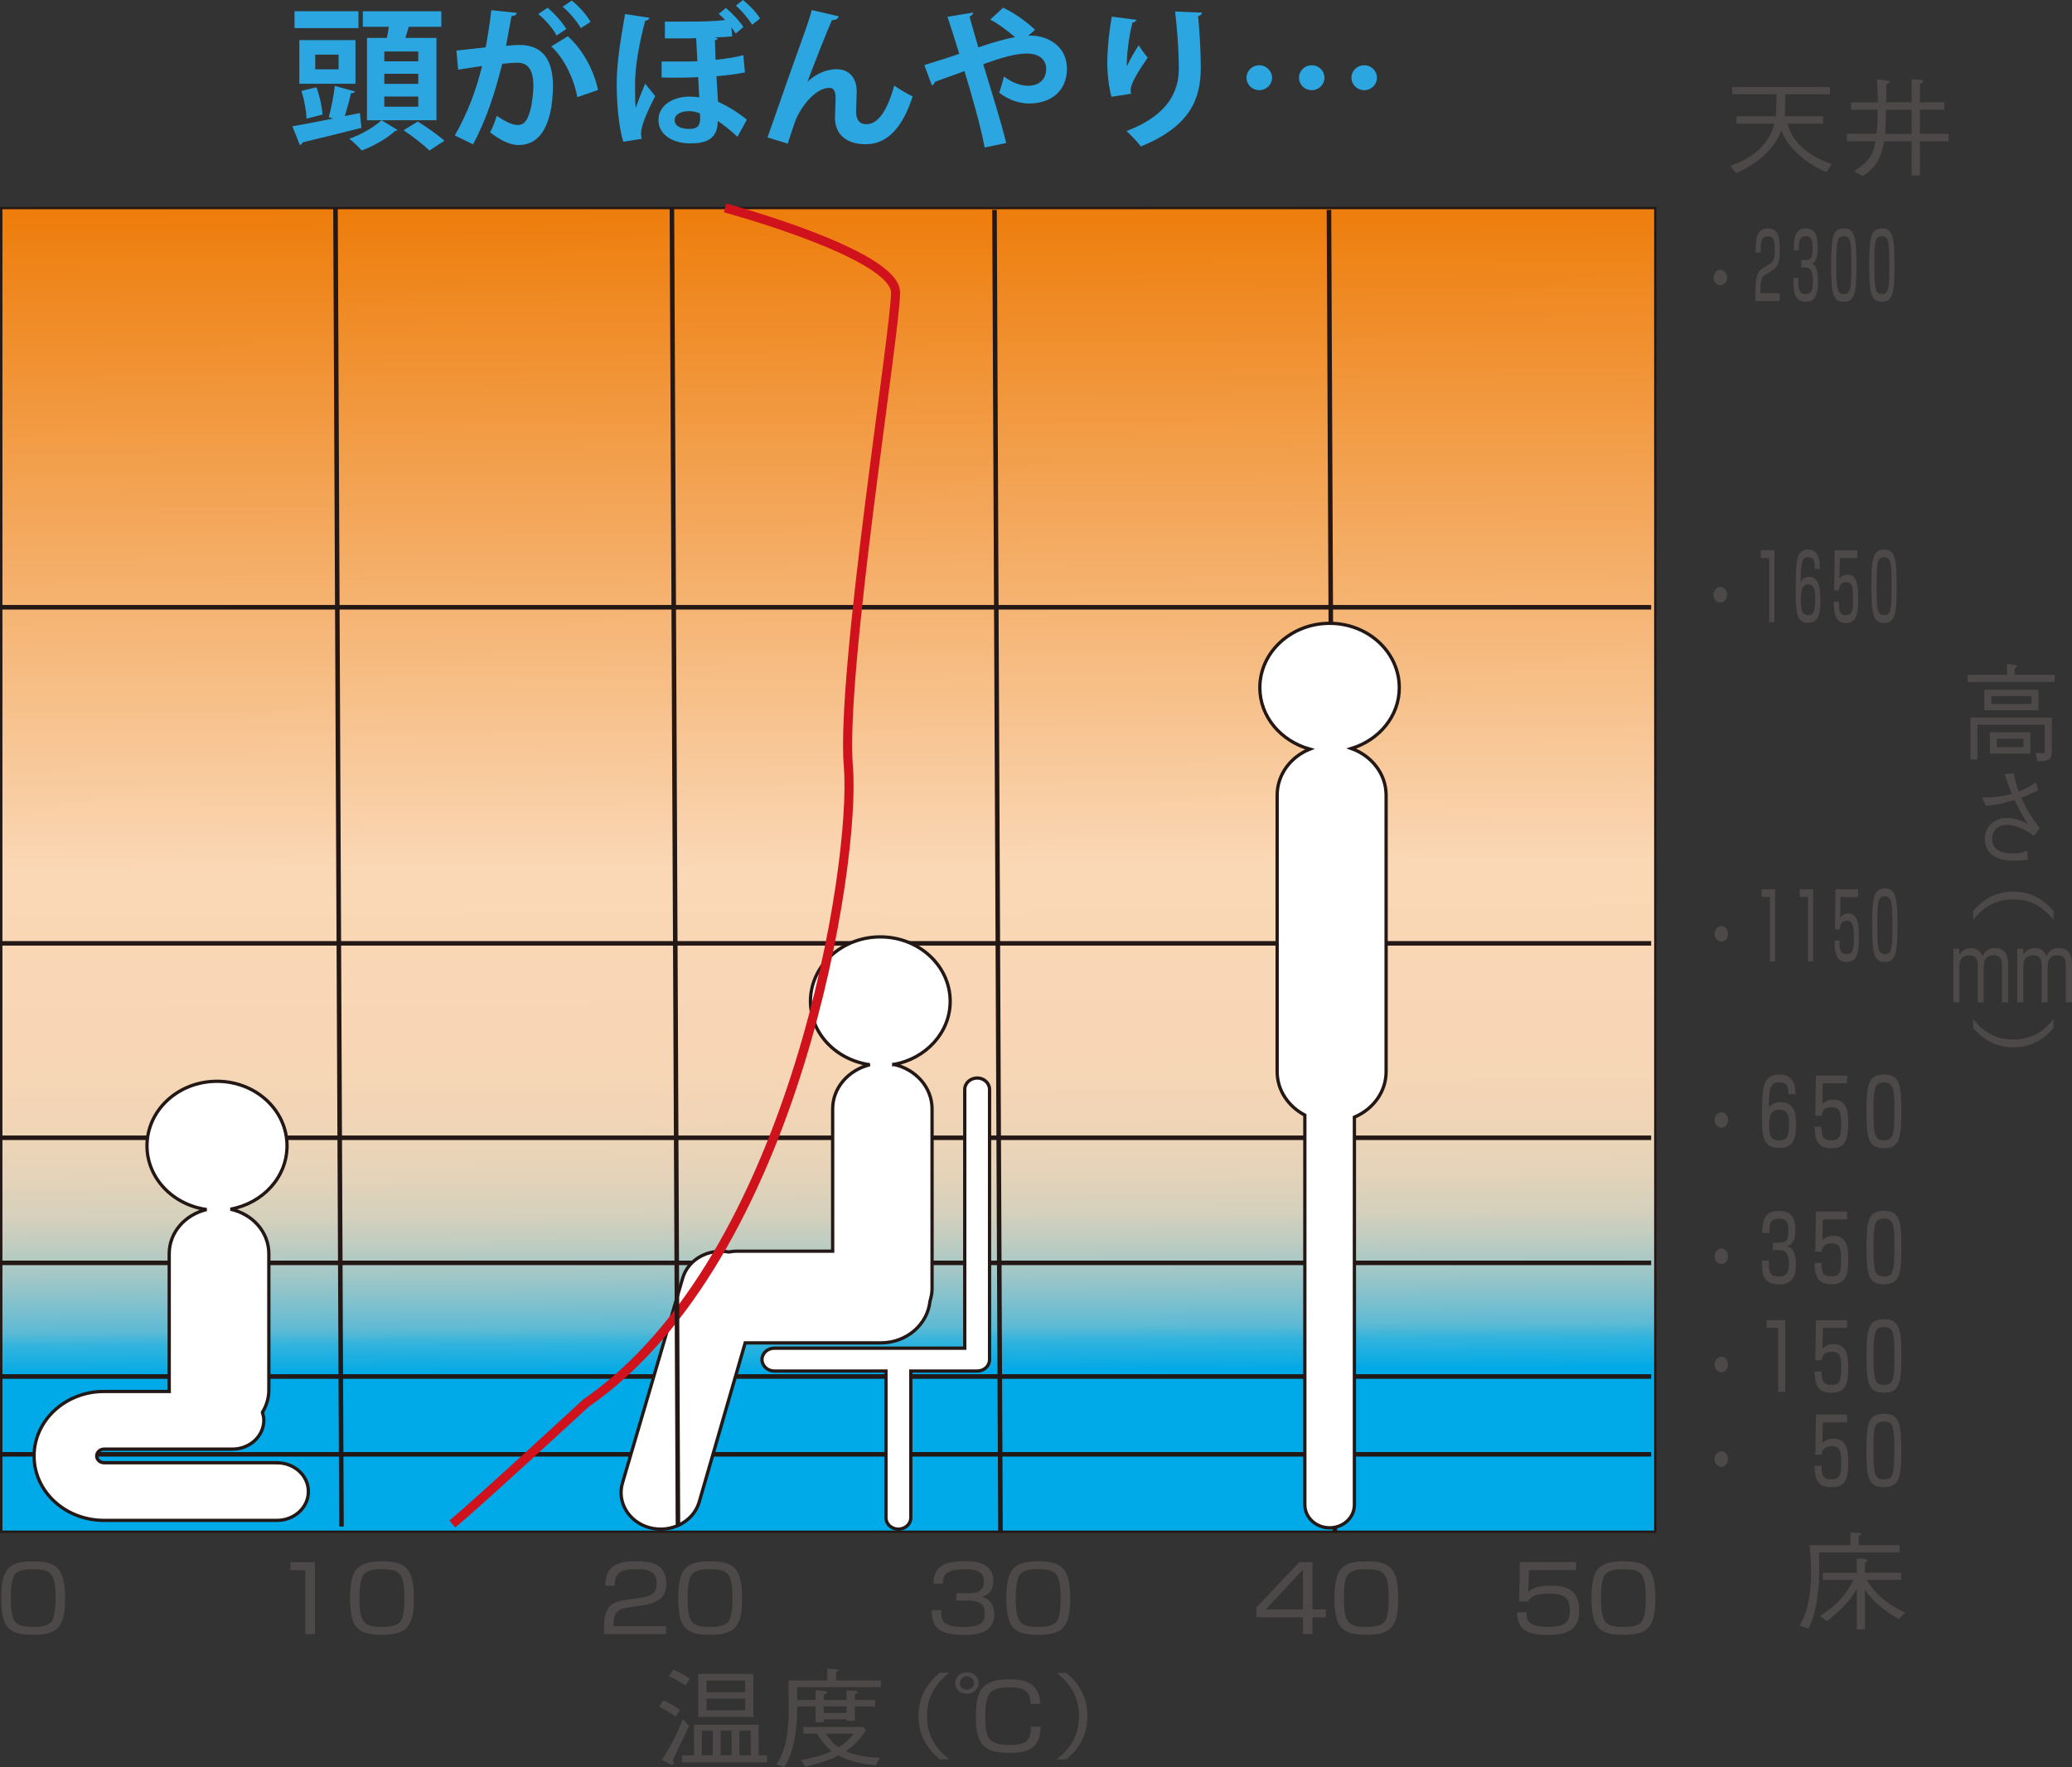
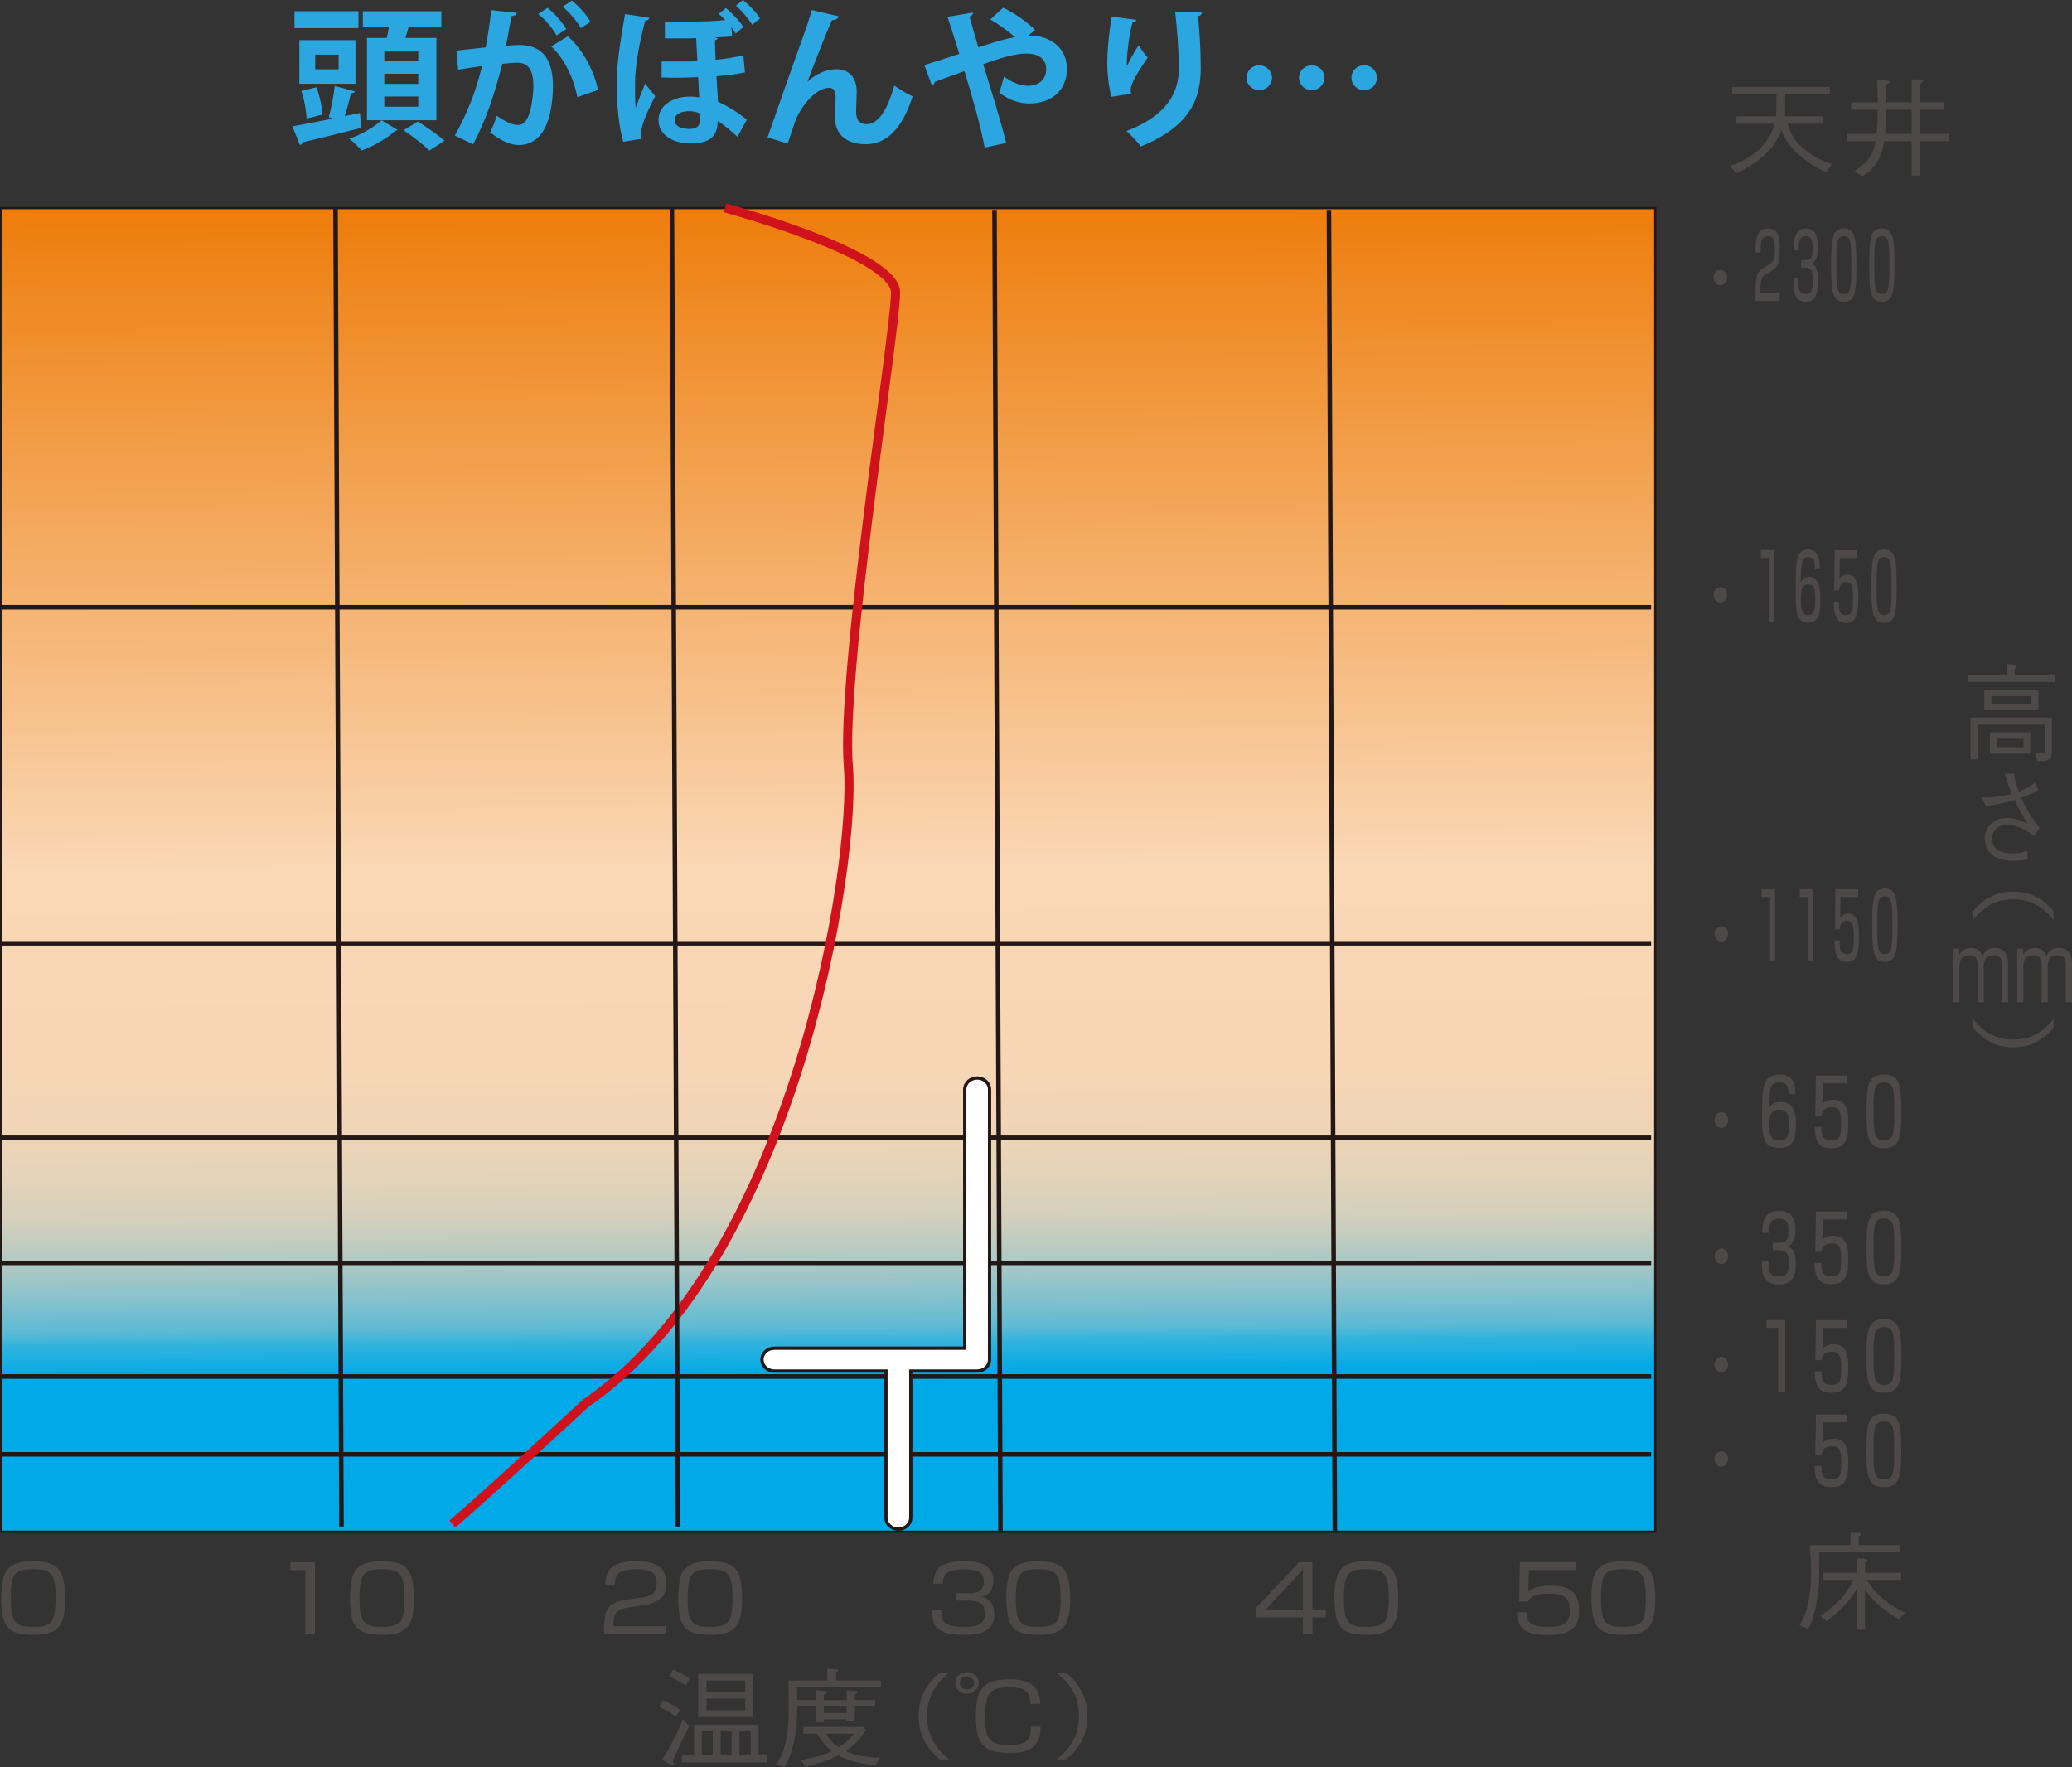
<svg xmlns="http://www.w3.org/2000/svg" viewBox="0 0 360 307.04">
  <rect x="0" y="0" width="360" height="307.04" fill="#333333" stroke="none" />
  <defs>
    <linearGradient id="linear-gradient" x1="871.81" y1="-332.17" x2="870.11" y2="-622.05" gradientTransform="matrix(.84 0 0 .84 -584.99 551.08)" gradientUnits="userSpaceOnUse">
      <stop offset=".14" stop-color="#00aae8" />
      <stop offset=".14" stop-color="#05aae6" />
      <stop offset=".16" stop-color="#32b3dd" />
      <stop offset=".17" stop-color="#5dbad4" />
      <stop offset=".19" stop-color="#82c1cd" />
      <stop offset=".21" stop-color="#a3c7c6" />
      <stop offset=".23" stop-color="#beccc1" />
      <stop offset=".25" stop-color="#d4d0bc" />
      <stop offset=".28" stop-color="#e5d3b9" />
      <stop offset=".32" stop-color="#f1d5b6" />
      <stop offset=".37" stop-color="#f8d6b5" />
      <stop offset=".5" stop-color="#fad7b5" />
      <stop offset="1" stop-color="#ed7700" />
    </linearGradient>
    <style>.cls-4{stroke:#231815;stroke-width:.57px;fill:#fff}.cls-9{fill:#4c4948}</style>
  </defs>
  <g style="isolation:isolate">
    <g id="_レイヤー_2" data-name="レイヤー_2">
      <g style="mix-blend-mode:multiply" id="_レイヤー_1-2" data-name="レイヤー_1">
        <path class="cls-9" d="M356.79 159.82c-2.17-2.71-4.47-3.56-6.99-3.56s-4.8.86-6.97 3.56v-1.53c1.9-2.25 4.14-3.37 6.97-3.37s5.1 1.12 6.99 3.37v1.53zm-13.96 17.23c1.88 2.37 4.03 3.56 6.97 3.56s5.1-1.19 6.99-3.56v1.53c-.37.44-1.22 1.43-2.58 2.24-1.26.73-2.68 1.15-4.41 1.15s-3.14-.42-4.39-1.15a9.75 9.75 0 01-2.58-2.24v-1.53zm-2.44-12.2l.05 1.03c.48-.75 1.09-1.16 1.99-1.16 1 0 1.63.44 2.05 1.42.4-1.01 1.21-1.43 2.08-1.43.44 0 1.49.08 1.95 1 .34.65.38 1.22.38 1.9v6.54h-1.05v-6.24c0-.88-.04-1.93-1.47-1.93-1.12 0-1.7.56-1.7 2.12v6.06h-1.05v-6.06c0-.89 0-2.12-1.44-2.12-.97 0-1.74.47-1.74 2.05v6.12h-1.05v-9.32h1.01zm11.12 0l.04 1.03c.47-.75 1.09-1.16 1.99-1.16.99 0 1.62.44 2.04 1.42.4-1.01 1.22-1.43 2.09-1.43.42 0 1.5.08 1.96 1 .33.65.36 1.22.36 1.9v6.54h-1.06v-6.24c0-.88-.03-1.93-1.45-1.93-1.12 0-1.71.56-1.71 2.12v6.06h-1.05v-6.06c0-.89 0-2.12-1.43-2.12-.99 0-1.75.47-1.75 2.05v6.12h-1.05v-9.32h1z" />
        <path fill="url(#linear-gradient)" stroke-width=".4" stroke="#231815" d="M.22 36.15H287.6v229.98H.22z" />
        <path stroke-width=".02" fill="none" stroke="#231815" d="M.22 36.15H287.6v229.98H.22z" />
        <path d="M0 105.51h286.88M0 163.9h286.88M0 197.68h286.88M0 219.42h286.88M0 239.16h286.88M0 252.68h286.88M172.79 36.47l1.04 229.85M230.9 36.47l1.03 229.85" stroke-width=".79" fill="none" stroke="#231815" />
        <path class="cls-9" d="M164.93 290.64c-2.79 2.2-3.86 4.61-3.86 7.51s1.07 5.32 3.86 7.53h-1.65c-.47-.41-1.55-1.28-2.43-2.77-.78-1.32-1.26-2.87-1.26-4.76s.48-3.43 1.26-4.75c.88-1.48 1.95-2.37 2.43-2.77h1.65zm5.11 1.78c0-1.05-.92-1.89-2.05-1.89s-2.03.84-2.03 1.89.92 1.87 2.03 1.87 2.05-.85 2.05-1.87zm10.7 3.62c-.11-4-3.28-4.27-5.49-4.27-4.83 0-5.7 2.21-5.7 6.48 0 5.21 1.69 6.3 5.99 6.3 1.83 0 5.33-.11 5.25-4.56h-1.67c0 2.7-1.08 3.18-3.86 3.18-3.6 0-4.08-1.37-4.08-4.89 0-2.24.26-3.49.89-4.21.71-.83 2.41-.91 3.23-.91 2.7 0 3.74.7 3.75 2.88h1.68zm-11.5-3.62c0 .62-.56 1.13-1.25 1.13s-1.23-.5-1.23-1.13.55-1.16 1.23-1.16 1.25.52 1.25 1.16zm14.34 13.27c2.81-2.21 3.88-4.6 3.88-7.53s-1.07-5.31-3.88-7.51h1.69c1.71 1.45 3.66 3.69 3.66 7.51s-1.94 6.07-3.66 7.53h-1.69zM5.75 272.64c3.11 0 3.92.67 3.92 5.11 0 .7-.05 2.95-.63 3.87-.65 1-2.3 1.05-3.2 1.05-3.21 0-3.97-.7-3.97-5.01 0-1.09.05-3.13.65-4.01.69-.98 2.35-1.02 3.23-1.02zM.2 277.67c0 .3.02 2.91.6 4.19.8 1.76 2.43 2.18 4.94 2.18 4.2 0 5.57-1.27 5.57-6.28 0-5.27-1.42-6.49-5.57-6.49-1.8 0-4.03.18-4.91 2.15-.61 1.32-.63 3.84-.63 4.24zm54.52-6.25v12.51h-1.68v-11.12h-2.58v-1.38h4.26zm11.64 1.22c3.09 0 3.91.67 3.91 5.11 0 .7-.03 2.95-.62 3.87-.67 1-2.3 1.05-3.21 1.05-3.2 0-3.98-.7-3.98-5.01 0-1.09.07-3.13.66-4.01.7-.98 2.35-1.02 3.24-1.02zm-5.55 5.03c0 .3 0 2.91.59 4.19.82 1.76 2.43 2.18 4.95 2.18 4.18 0 5.56-1.27 5.56-6.28 0-5.27-1.39-6.49-5.56-6.49-1.8 0-4.01.18-4.91 2.15-.62 1.32-.63 3.84-.63 4.24zm48.18 1.67c-1.32.22-2.37.46-2.39 2.82v.39h9.11v1.37h-10.76v-.91c0-3.4.83-4.56 3.52-4.99l3.09-.46c1.59-.27 2.54-.74 2.54-2.42s-.79-2.51-3.48-2.51c-2.98 0-3.8.75-3.8 2.87h-1.65c.04-3.1 1.53-4.24 5.32-4.24 2.2 0 5.28.23 5.28 3.81 0 .6-.09 1.87-.86 2.55-.65.56-1.67 1.06-2.87 1.23l-3.04.48zm14.37-6.7c3.09 0 3.91.67 3.91 5.11 0 .7-.03 2.95-.62 3.87-.66 1-2.3 1.05-3.21 1.05-3.21 0-3.96-.7-3.96-5.01 0-1.09.06-3.13.65-4.01.7-.98 2.35-1.02 3.23-1.02zm-5.53 5.03c0 .3 0 2.91.61 4.19.8 1.76 2.41 2.18 4.93 2.18 4.19 0 5.57-1.27 5.57-6.28 0-5.27-1.4-6.49-5.57-6.49-1.81 0-4.01.18-4.92 2.15-.6 1.32-.61 3.84-.61 4.24zm45.71 2.05c-.04 1.46-.06 2.96 3.8 2.96 2.15 0 3.76-.23 3.76-2.29 0-.54-.06-1.62-1.06-1.99-.21-.07-.93-.31-1.86-.31h-2.03v-1.27h2.05c.94 0 2.75 0 2.75-2.04 0-1.71-1.25-2.13-3.32-2.13-3.52 0-3.78 1.17-3.8 2.51h-1.67c.13-2.58 1.2-3.9 5.41-3.9 1.53 0 5.02.05 5.02 3.39 0 2.27-1.52 2.64-1.99 2.76.36.14.81.26 1.25.69.66.61.91 1.47.91 2.33 0 3.47-3.35 3.62-5.21 3.62-4.34 0-5.67-1.17-5.67-4.31h1.66zm16.84-7.08c3.1 0 3.9.67 3.9 5.11 0 .7-.02 2.95-.6 3.87-.66 1-2.32 1.05-3.2 1.05-3.22 0-3.99-.7-3.99-5.01 0-1.09.06-3.13.66-4.01.69-.98 2.34-1.02 3.24-1.02zm-5.55 5.03c0 .3.03 2.91.61 4.19.81 1.76 2.39 2.18 4.94 2.18 4.18 0 5.57-1.27 5.57-6.28 0-5.27-1.41-6.49-5.57-6.49-1.82 0-4.01.18-4.92 2.15-.6 1.32-.63 3.84-.63 4.24zm51.55 1.96h-6.46l6.46-6.92v6.92zm-.65-8.21l-7.43 7.87V281h8.08v2.9h1.65V281h2.32v-1.37h-2.32v-8.21h-2.31zm11.66 1.22c3.09 0 3.9.67 3.9 5.11 0 .7-.04 2.95-.61 3.87-.68 1-2.31 1.05-3.2 1.05-3.23 0-3.98-.7-3.98-5.01 0-1.09.04-3.13.64-4.01.7-.98 2.35-1.02 3.26-1.02zm-5.55 5.03c0 .3.03 2.91.6 4.19.83 1.76 2.41 2.18 4.96 2.18 4.16 0 5.54-1.27 5.54-6.28 0-5.27-1.38-6.49-5.54-6.49-1.83 0-4.03.18-4.93 2.15-.59 1.32-.62 3.84-.62 4.24zm42.01-6.25v1.38h-8.2l-.12 3.78c.54-.45 1.3-1.08 3.9-1.08s4.95.62 4.95 4.26c0 2.7-1.07 4.31-5.42 4.31s-5.33-1.43-5.39-3.95h1.67c0 1.18.02 2.55 3.73 2.55 2.62 0 3.78-.62 3.78-2.76 0-1.71-.37-3.03-3.53-3.03-2.77 0-3.34.69-3.72 1.38h-1.55l.12-6.85h9.78zm8.21 1.22c3.08 0 3.89.67 3.89 5.11 0 .7-.03 2.95-.62 3.87-.66 1-2.29 1.05-3.2 1.05-3.21 0-3.96-.7-3.96-5.01 0-1.09.05-3.13.65-4.01.69-.98 2.34-1.02 3.25-1.02zm-5.55 5.03c0 .3 0 2.91.6 4.19.81 1.76 2.41 2.18 4.96 2.18 4.16 0 5.54-1.27 5.54-6.28 0-5.27-1.39-6.49-5.54-6.49-1.84 0-4.05.18-4.96 2.15-.59 1.32-.6 3.84-.6 4.24z" />
-         <path class="cls-4" d="M243.12 119.48c0-6.17-5.42-11.18-12.1-11.18s-12.13 5.01-12.13 11.18c0 5.07 3.69 9.29 8.68 10.68-3.33 1.34-5.67 4.42-5.67 8v48.03c0 3.25 1.95 6.06 4.81 7.56v67.71c0 2.21 1.94 3.99 4.31 3.99s4.3-1.78 4.3-3.99V194.1c3.26-1.39 5.51-4.4 5.51-7.91v-48.03c0-3.69-2.5-6.84-6.02-8.11 4.82-1.49 8.31-5.63 8.31-10.56zm-87.83 65.47c5.57-1.01 9.8-5.53 9.8-10.97 0-6.19-5.45-11.2-12.14-11.2s-12.14 5.01-12.14 11.2c0 5.61 4.49 10.19 10.32 11.01-3.7.92-6.46 3.98-6.46 7.69v24.71h-16.69c-.47 0-.91.07-1.35.14-3.5-.65-7 1.24-7.99 4.45l-10.46 35.58c-1.06 3.37 1.04 6.91 4.72 7.88 3.67.95 7.49-.99 8.55-4.37l8.02-27.75h23.55c4.51 0 8.15-3.21 8.56-7.25.2-.68.36-1.39.36-2.12v-31.28c0-3.75-2.84-6.9-6.65-7.73z" />
        <path class="cls-4" d="M169.79 187.3c-1.2 0-2.17.89-2.17 1.99v44.95h-33.08c-1.19 0-2.15.89-2.15 1.98s.96 1.99 2.15 1.99h19.39v25.49c0 1.09.95 1.98 2.15 1.98s2.17-.89 2.17-1.98v-25.49h11.54c1.19 0 2.14-.88 2.14-1.99v-46.93c0-1.09-.95-1.99-2.14-1.99z" />
-         <path d="M48.13 254.14H18.07c-.7 0-1.27-.53-1.27-1.17s.57-1.19 1.27-1.19h22.32c3.01 0 5.45-2.25 5.45-5.03 0-.46-.11-.91-.24-1.36.68-1.15 1.11-2.44 1.11-3.85v-23.71c0-3.79-2.85-6.91-6.66-7.74 5.61-1.02 9.82-5.55 9.82-11.01 0-6.19-5.44-11.21-12.17-11.21s-12.16 5.02-12.16 11.21c0 5.62 4.5 10.25 10.36 11.07-3.74.89-6.5 3.96-6.5 7.69v23.71c0 .07.02.14.02.21H18.07c-6.7 0-12.15 5.02-12.15 11.22s5.45 11.18 12.15 11.18h30.06c3 0 5.45-2.23 5.45-5.01s-2.45-5-5.45-5z" stroke-width=".57" fill="#fff" stroke="#231815" />
        <path d="M125.98 36.12s29.62 8 29.62 14.71-9.56 66-8.2 82.4c1.38 16.38-9.11 85.33-45.58 110.54 0 0-18.68 17.24-23.23 21.02" stroke="#cf121b" stroke-width="1.58" fill="none" />
        <path d="M58.29 36.11l1.04 229.12m57.41-229.12l1.05 229.12" fill="none" stroke="#231815" stroke-width=".79" />
        <path class="cls-9" d="M354.17 123.41v-3.57h-9.4v3.57h9.4zm-1.22-1.12H346v-1.34h6.95v1.34zm-.19 8.65v-3.7h-7.01v3.7h7.01zm-1.18-1.11h-4.65v-1.48h4.65v1.48zm-2.87-12.58h-6.85v1.23h15.12v-1.23h-6.96v-.99c0-.1.42-.33.42-.44 0-.12-.17-.26-.32-.28l-1.41-.2v1.91zm-6.35 14.7h1.22v-6.05h11.69v4.68c0 .22-.18.29-.44.29s-1.19-.09-1.19-.09l.34 1.48h.52c1.58 0 2-.58 2-1.54v-6.05h-14.14v7.28zm7.56 2.42c.13 1.03.47 2.23.83 3.16 1.01-.38 2.04-.95 2.94-1.6l.46 1.37c-.6.3-1.67.82-2.97 1.31.69 1.55 1.61 3.09 2.44 4.24.28.38.56.67.76 1.09l-.98 1.25c-2.12-1.4-3.33-1.88-4.79-1.88s-2.48 1.05-2.48 2.41c0 2.57 2.77 2.55 3.78 2.55s1.58-.21 2.33-.45l.08 1.49c-.68.18-1.87.24-2.51.24-3.25 0-4.96-1.49-4.96-3.86 0-2.17 1.83-3.57 3.7-3.57s2.75.58 3.7.96l.03-.04c-.75-1.03-1.53-2.5-2.25-4.06-1.48.46-3.24.91-5.01 1.03l-.66-1.47c1.52.07 3.38-.11 5.19-.61-.5-1.19-.94-2.39-1.24-3.48l1.61-.08zm-222.81 170.6h-1.9v-4.27h1.9v4.27zm-6.53 0h-2.08v1.23h14.76v-1.23h-1.45v-5.32h-11.23v5.32zm3.26 0h-1.9v-4.27h1.9v4.27zm6.59 0h-1.95v-4.27h1.95v4.27zm-11.82-6.3c-.57 1.77-2.4 5.41-3.61 7.04l1.31.76c.26.11.58.24.74.03.15-.18-.27-.44-.05-.87.2-.44 2.04-4.35 2.74-5.78l-1.13-1.18zm2.7-.35h9.59v-7.5h-9.59v7.5zm8.17-4.31h-6.72v-2.02h6.72v2.02zm0 3.14h-6.72v-2.03h6.72v2.03zm-14.97-.63c.93.48 2.15 1.15 2.91 1.72l.76-1.12c-.68-.55-1.83-1.24-2.95-1.7l-.73 1.09zm1.71-5.25c.84.31 1.94.95 2.91 1.59l.7-1.21c-.85-.58-1.57-1.01-2.89-1.55l-.73 1.17zm32.13 9.95c-.82 1.04-1.74 1.84-2.65 2.36-.89-.61-1.59-1.39-2.19-2.36h4.84zm-6.66-4.74v2.73h1.43v-.49h3.97v.25h1.43v-2.49h3.54v-1.12h-3.54v-.92c0-.1.5-.21.5-.41 0-.19-.21-.24-.51-.26l-1.41-.07v1.67h-3.97v-.85c0-.15.6-.18.6-.46 0-.14-.13-.26-.48-.27l-1.55-.12v1.69h-3.18c0-.99-.04-1.73-.04-2.23h14.58v-1.17h-7.79v-1.38c0-.17.36-.12.36-.33 0-.22-.18-.22-.47-.23l-1.43-.1v2.04h-6.74c0 4.69.59 10.79-2.11 14.6l1.39.48c1.94-3.1 2.24-7.42 2.24-10.56h3.18zm1.43 1.13v-1.13h3.97v1.13h-3.97zm-3.15 9.34c2.25-.56 4.11-1.1 5.72-1.96 1.49.86 3.51 1.41 6.46 1.74l.7-1.33c-2.52-.12-4.38-.44-5.89-1.15 1.47-.97 2.37-1.92 3.51-3.68l-.53-.52h-10.36v1.17h2.36c.73 1.17 1.48 2.18 2.58 3.01-1.51.76-3.18 1.16-5.41 1.59l.86 1.14zm160.1-203.61c0-.74-.51-1.35-1.18-1.35-.63 0-1.18.61-1.18 1.35s.55 1.35 1.18 1.35c.66 0 1.18-.61 1.18-1.35zm0-55.11c0-.75-.51-1.35-1.18-1.35-.63 0-1.18.61-1.18 1.35s.55 1.33 1.18 1.33c.66 0 1.18-.61 1.18-1.33zm-.98 115.37c-.66 0-1.2-.62-1.2-1.35s.54-1.34 1.2-1.34 1.15.6 1.15 1.34-.52 1.35-1.15 1.35zm0 32.35c-.66 0-1.2-.61-1.2-1.35s.54-1.35 1.2-1.35 1.15.6 1.15 1.35-.52 1.35-1.15 1.35zm1.15 22.3c0-.74-.52-1.34-1.15-1.34s-1.2.59-1.2 1.34.54 1.36 1.2 1.36 1.15-.61 1.15-1.36zm0 18.84c0-.75-.52-1.37-1.15-1.37s-1.2.61-1.2 1.37.54 1.33 1.2 1.33 1.15-.6 1.15-1.33zm-1.16 17.76c-.65 0-1.19-.61-1.19-1.35s.54-1.35 1.19-1.35 1.15.61 1.15 1.35-.52 1.35-1.15 1.35zm9.21-159.25v12.51h-.9V96.96h-1.46v-1.37h2.36zm5.85 5.93c.83 0 1.25.47 1.25 2.47 0 2.15-.26 2.87-1.23 2.87-.75 0-1.27-.35-1.27-2.49 0-.57.04-1.66.24-2.13.26-.65.81-.73 1.01-.73zm2.05-2.66c.02-1.28-.11-3.4-2.02-3.4-.58 0-1.35.2-1.72 1.11-.28.69-.46 1.62-.46 5.77s.1 5.86 2.23 5.86 2.05-2.44 2.05-4.15-.18-3.84-1.92-3.84c-.99 0-1.32.67-1.48 1 .02-3.75.24-4.41 1.28-4.41s1.18.67 1.18 2.05h.87zm6.51-3.27v1.37h-3.05l-.05 3.6c.18-.26.56-.74 1.37-.74 1.66 0 1.89 1.81 1.89 4.08 0 2.86-.34 4.35-2.12 4.35-1.34 0-2.13-.77-2.13-3.71h.9c-.04 1.49.11 2.34 1.21 2.34s1.24-.8 1.24-2.79-.12-2.97-1.17-2.97c-1.15 0-1.23 1.01-1.28 1.47h-.83l.09-6.98h3.92zm4.65 1.22c1.17 0 1.3.9 1.3 5.04s-.12 5-1.29 5-1.31-.88-1.31-5 .12-5.04 1.3-5.04zm0-1.35c-1.95 0-2.21 1.66-2.21 6.4s.26 6.38 2.21 6.38 2.19-1.69 2.19-6.38-.23-6.4-2.19-6.4zm-18.94 59.03v12.53h-.89v-11.17h-1.46v-1.36h2.35zm6.62 0v12.53h-.89v-11.17h-1.45v-1.36h2.35zm7.81 0v1.36h-3.06l-.05 3.61c.2-.28.56-.76 1.38-.76 1.64 0 1.88 1.83 1.88 4.09 0 2.86-.35 4.34-2.13 4.34-1.33 0-2.13-.78-2.12-3.72h.88c-.02 1.52.12 2.35 1.23 2.35s1.24-.82 1.24-2.78-.12-3-1.15-3c-1.17 0-1.25 1.03-1.3 1.49h-.82l.09-6.98h3.92zm4.63 1.24c1.18 0 1.33.89 1.33 5s-.14 5.03-1.3 5.03-1.33-.87-1.33-5.03.14-5 1.3-5zm0-1.38c-1.95 0-2.19 1.67-2.19 6.38s.24 6.4 2.19 6.4 2.21-1.69 2.21-6.4-.24-6.38-2.21-6.38zm-18.38 38.44c1.16 0 1.75.49 1.75 2.47 0 2.15-.36 2.87-1.69 2.87-1.06 0-1.77-.37-1.77-2.5 0-.58.07-1.64.32-2.11.36-.67 1.11-.73 1.38-.73zm2.86-2.67c.02-1.29-.17-3.43-2.78-3.43-.82 0-1.87.22-2.37 1.16-.38.68-.66 1.61-.66 5.74s.14 5.86 3.08 5.86c2.79 0 2.82-2.43 2.82-4.16s-.24-3.82-2.65-3.82c-1.36 0-1.81.66-2.05 1 0-3.74.35-4.42 1.79-4.42 1.36 0 1.61.68 1.61 2.07h1.21zm8.97-3.27v1.36h-4.22l-.07 3.59c.27-.26.79-.74 1.91-.74 2.26 0 2.58 1.82 2.58 4.07 0 2.88-.48 4.36-2.92 4.36-1.85 0-2.94-.77-2.92-3.73h1.2c-.02 1.53.19 2.35 1.7 2.35s1.71-.79 1.71-2.77-.17-2.99-1.59-2.99c-1.61 0-1.73 1.04-1.79 1.49h-1.13l.13-6.98h5.4zm6.41 1.22c1.61 0 1.81.89 1.81 5.02s-.2 5.01-1.8 5.01-1.83-.88-1.83-5.01.2-5.02 1.82-5.02zm0-1.38c-2.7 0-3.04 1.66-3.04 6.4s.34 6.4 3.04 6.4 3.02-1.69 3.02-6.4-.32-6.4-3.02-6.4zM307.34 219c-.02 1.84 0 2.78 1.75 2.78 1.25 0 1.73-.58 1.73-2.31 0-2.25-.98-2.25-2.04-2.25h-.77v-1.31h.84c1.28 0 1.88-.1 1.88-2.07 0-1.19-.19-2.1-1.61-2.1-1.7 0-1.7 1.14-1.7 2.48h-1.22c.02-1.88.18-3.84 2.84-3.84 1.99 0 2.9.96 2.9 3.36 0 1.31-.26 2.38-1.4 2.8.51.18 1.48.53 1.48 3.08 0 2.85-1.18 3.54-2.94 3.54-2.83 0-2.98-1.85-2.96-4.14h1.21zm13.58-8.5v1.37h-4.22l-.07 3.6c.27-.28.79-.76 1.91-.76 2.26 0 2.58 1.81 2.58 4.08 0 2.87-.48 4.34-2.92 4.34-1.85 0-2.94-.76-2.92-3.7h1.2c-.02 1.51.19 2.34 1.7 2.34s1.71-.83 1.71-2.78c0-2.06-.17-2.96-1.59-2.96-1.61 0-1.73 1.02-1.79 1.46h-1.13l.13-7h5.4zm6.41 1.23c1.61 0 1.81.89 1.81 5.01s-.2 5.03-1.8 5.03-1.83-.88-1.83-5.03.2-5.01 1.82-5.01zm0-1.36c-2.7 0-3.04 1.66-3.04 6.38s.34 6.4 3.04 6.4 3.02-1.67 3.02-6.4-.32-6.38-3.02-6.38zm-20.4 18.98v1.36h2.01v11.13h1.23v-12.49h-3.23zm8.59 0l-.13 6.97h1.13c.05-.44.18-1.46 1.79-1.46 1.43 0 1.59.93 1.59 2.98s-.24 2.78-1.71 2.78-1.72-.83-1.7-2.35h-1.2c-.02 2.95 1.07 3.71 2.92 3.71 2.44 0 2.92-1.47 2.92-4.33 0-2.27-.32-4.1-2.58-4.1-1.12 0-1.64.5-1.91.78l.07-3.6h4.22v-1.36h-5.4zm11.81 1.22c1.61 0 1.81.89 1.81 5.03s-.2 5.01-1.8 5.01-1.83-.88-1.83-5.01.2-5.03 1.82-5.03zm0-1.36c-2.7 0-3.04 1.65-3.04 6.39s.34 6.37 3.04 6.37 3.02-1.67 3.02-6.37-.32-6.39-3.02-6.39zm-6.41 16.55v1.37h-4.22l-.08 3.6c.28-.27.78-.76 1.91-.76 2.28 0 2.6 1.82 2.6 4.08 0 2.87-.48 4.34-2.92 4.34-1.85 0-2.96-.76-2.94-3.7h1.22c-.02 1.51.17 2.34 1.69 2.34s1.72-.8 1.72-2.79-.17-2.97-1.6-2.97c-1.6 0-1.73 1.02-1.78 1.47h-1.13l.13-6.98h5.4zm6.4 1.22c1.61 0 1.81.89 1.81 5.03s-.2 5.02-1.81 5.02-1.82-.88-1.82-5.02.17-5.03 1.81-5.03zm0-1.35c-2.7 0-3.04 1.65-3.04 6.38s.34 6.38 3.04 6.38 3.02-1.69 3.02-6.38-.32-6.38-3.02-6.38zM306.86 47.62c-.77.48-1.02.87-.99 3.33h3.35v1.35h-4.23c0-.98 0-2.96.18-3.98.23-1.18.76-1.53 1.33-1.86l.89-.54c.58-.37.98-.64.98-2.44 0-1.67-.21-2.43-1.23-2.43-1.23 0-1.23 1.14-1.23 2.82h-.88c0-2.21.07-4.18 2.13-4.18 1.55 0 2.07 1.08 2.07 3.52s-.31 3.18-1.35 3.8l-1.03.61zm5.61.68c-.02 1.84.02 2.78 1.27 2.78.9 0 1.25-.58 1.25-2.34 0-2.24-.72-2.24-1.48-2.24h-.56v-1.33h.63c.93 0 1.36-.1 1.36-2.06 0-1.19-.14-2.07-1.17-2.07-1.23 0-1.23 1.13-1.23 2.46h-.88c0-1.87.13-3.82 2.06-3.82 1.44 0 2.1.92 2.1 3.33 0 1.33-.18 2.39-1.01 2.82.38.16 1.07.52 1.07 3.06 0 2.84-.85 3.55-2.12 3.55-2.07 0-2.17-1.86-2.15-4.14h.88zm7.89-7.25c1.17 0 1.3.88 1.3 5.01s-.14 5.03-1.3 5.03-1.31-.88-1.31-5.03.12-5.01 1.31-5.01zm0-1.37c-1.97 0-2.21 1.64-2.21 6.37s.24 6.39 2.21 6.39 2.19-1.71 2.19-6.39-.24-6.37-2.19-6.37zm6.6 1.37c1.17 0 1.31.88 1.31 5.01s-.14 5.03-1.29 5.03-1.33-.88-1.33-5.03.14-5.01 1.31-5.01zm0-1.37c-1.95 0-2.19 1.64-2.19 6.37s.24 6.39 2.19 6.39 2.2-1.71 2.2-6.39-.24-6.37-2.2-6.37zM301.7 21.49V20.2h6.85c.08-1 .1-2.72.1-3.82h-7.69v-1.27h16.98v1.27h-7.78c0 .62 0 3.06-.05 3.82h6.66v1.29h-6.2c.98 3.84 4.58 5.94 7.69 7.03l-.92 1.38c-2.66-1.03-6.68-3.81-7.81-7.22h-.04c-1.07 2.91-3.72 5.56-7.85 7.44l-1.02-1.29c4.27-1.48 6.78-3.94 7.68-7.34h-6.61zm30.44 3.05v5.95h1.43v-5.95h4.99v-1.29h-4.99v-4.19h4.26v-1.28h-4.26v-3.03c0-.26.58-.45.58-.66 0-.22-.32-.23-.74-.27-.42-.04-.66-.04-1.27-.04v4h-4.43c.04-1.45.05-2.63.05-2.92 0-.47.58-.29.58-.59s-.6-.28-1.01-.32c-.38-.06-.7-.12-1.21-.19.07.98.11 2.48.13 4.03h-4.62v1.28h4.6c0 .76 0 1.34-.02 1.99-.04.84-.09 1.55-.18 2.19h-5.15v1.29h4.99c-.62 3.39-1.99 3.86-3.72 5.26l1.47.79c2.47-1.41 3.39-3.77 3.75-6.05h4.76zm-4.62-1.29c.12-1.14.1-2.18.12-2.92 0-.48.02-.82.05-1.26h4.45v4.19h-4.62zm-6.01 243.03c.48.03.87.03 1.19.04.3.02.69.06.69.24 0 .2-.44.2-.44.41v1.48h7.11v1.27h-13.99v4.32c0 1.81-.58 6.85-1.9 8.95l-1.52-.59c1.12-1.61 2.02-4.67 2.02-9.23 0-1.85-.18-3.65-.26-4.71h7.1v-2.17zm2.82 8.22c1.6 2.68 4.09 4.5 6.67 5.69l-1.09 1.12c-2.99-1.68-4.82-3.55-5.84-5.02h-.04v6.81h-1.42v-6.91h-.07c-1.27 2.27-3.5 4.2-5.14 5.5l-1.19-.96c3.52-2.11 4.93-4.47 5.83-6.23h-5.33v-1.23h5.9v-2.48c.48 0 .73.02 1.09.02.34.01.78.08.78.3 0 .21-.45.24-.45.42v1.73h6.28v1.23h-5.97z" />
        <path d="M62.53 19.63l.27 2.58c-3.72.96-7.68 1.92-10.25 2.53-.03.24-.22.41-.45.46l-1.3-3.26c1.83-.3 4.35-.8 7.06-1.34l-.74-.24c.41-1.47.88-3.78 1.04-5.44l3.53.97c-.09.18-.34.32-.72.32-.25 1.18-.67 2.7-1.06 3.96l2.62-.53zm-.25-17.68v2.94H51.17V1.95h11.11zm-.52 5.02v7.58h-9.75V6.97h9.75zm-6.78 8.2c.57 1.5.98 3.45 1.06 4.73l-2.78.72c-.04-1.28-.38-3.29-.9-4.82l2.62-.64zm3.85-3.13V9.49h-4.06v2.55h4.06zm10.26 10.54c-.08.11-.24.16-.47.18-1.17 1.15-3.67 2.63-5.77 3.39-.49-.55-1.45-1.5-2.16-2.05 2.08-.7 4.43-2.1 5.6-3.21l2.79 1.69zm6.74-15.99v14.3H63.76V6.59h3.45c.13-.61.27-1.28.35-1.93h-4.52v-2.7h13.64v2.7h-5.67c-.17.6-.36 1.26-.58 1.93h5.39zm-3.16 4.07V8.95h-5.9v1.71h5.9zm0 3.91v-1.75h-5.9v1.75h5.9zm0 3.97v-1.77h-5.9v1.77h5.9zm1.93 7.62c-.92-.96-2.96-2.51-4.49-3.53l2.49-1.52c1.48.94 3.56 2.38 4.62 3.34l-2.62 1.71zM89.78 2.23c-.06.38-.41.52-.91.57-.24 1.31-.66 3.61-.95 5.17.71-.09 1.69-.16 2.24-.16 4.52-.03 5.92 3.08 5.92 7.24v.04c-.11 5.91-1.81 10.11-6 10.11-1.09 0-2.73-.49-4.93-2.2.44-.82.88-1.92 1.15-2.89 1.87 1.29 2.94 1.61 3.67 1.61 1.15 0 1.7-.92 2.13-2.43.36-1.19.58-3.41.58-4.4-.03-2.65-.85-3.99-2.79-3.99-.65 0-1.58.06-2.63.19-1.23 4.9-2.73 9.67-5.07 13.98l-3.17-1.53c2.25-3.96 3.65-7.69 4.74-12.07-.98.15-2.95.43-4.16.64l-.3-3.32 5.09-.56c.36-1.95.72-4.21.97-6.46l4.43.46zm6.92 3.93c-.57-1.12-2.08-2.89-3.18-3.72l1.62-1.09c1.23 1 2.6 2.57 3.25 3.7L96.7 6.17zm3.61 10.72c-.65-3.43-2.43-6.94-4.54-8.81l2.9-1.77c2.52 2.28 4.52 5.83 5.23 9.34l-3.59 1.24zm.6-11.99c-.57-1.1-2.08-2.86-3.15-3.72L99.35.1c1.23.97 2.62 2.54 3.25 3.7l-1.69 1.1zm7.38 19.73c-.8-2.62-1.14-6.59-1.14-10.12 0-3.86.76-7.95 1.45-12.06l4.24.65c-.06.27-.39.48-.75.54-.93 3.48-1.75 7.73-1.75 10.81 0 1.45 0 3.51.11 4.31.3-.88 1.15-3.08 1.64-4.22l1.75 2.17c-.96 1.85-2.46 4.9-2.46 6.48 0 .29.03.58.11.94l-3.2.51zm16.42-17.94c-.08.18-.24.27-.49.29 0 .38 0 .66.11 3.42 1.67-.16 3.51-.45 4.82-.8l.28 2.99c-1.31.29-3.22.51-4.95.67.1 1.61.19 3.24.27 4.41 1.87.89 3.56 1.93 5.01 3.14l-1.64 2.97c-1.01-.96-2.39-2.12-3.42-2.74 0 3.32-2.28 3.88-4.74 3.88-3.15 0-5.56-1.55-5.56-4.06 0-2.65 2.69-4.07 5.42-4.07.58 0 1.13.05 1.67.13-.05-.97-.11-2.28-.19-3.51-2.11.12-4.24.12-6.35.06v-2.78h4.68c.49 0 1 0 1.54-.03l-.22-4.02c-.58.04-1.26.04-1.87.04h-3.56V3.75h3.73c2.95 0 4.84-.05 6.75-.27-.39-.4-.76-.78-1.13-1.07l1.26-1.02c1.12.94 2.36 2.26 3.03 3.3l-1.33 1.14c-.22-.34-.5-.72-.77-1.1l.16 1.58c-.79.1-2.03.16-3.01.18l.49.17zm-3.06 13.81c0-.22-.03-.46-.06-.8-.57-.21-1.2-.38-1.79-.38-1.49 0-2.58.54-2.58 1.56s1.04 1.53 2.54 1.53c1.43 0 1.89-.57 1.89-1.9zm9.04-16.19c-.64-1.02-1.78-2.41-2.83-3.32l1.23-.98c1.13.93 2.3 2.11 2.96 3.21l-1.36 1.09zm2.66 19.59c1.67-4.85 5.15-14.68 6.05-17.17.58-1.53 1.43-4.09 1.64-4.98l4.68 1.09c-.13.42-.49.65-1.17.67-1.13 2.51-3.28 8.09-4.26 10.71 1.49-1.44 3.44-2.19 5.01-2.19 2.27 0 3.55 1.52 3.55 3.93 0 .48-.11 2.87-.11 3.41 0 1.54.64 2.22 1.78 2.22 2.06 0 3.65-2.38 4.85-6.72.98.69 2.13 1.39 3.2 1.88-1.67 5.17-4.22 8.32-8.19 8.32-3.33 0-5.31-1.74-5.31-4.61 0-.48.11-2.87.11-3.4 0-1.23-.36-1.79-1.09-1.79-2.57 0-5.2 3.69-5.99 5.97-.36 1.07-.82 2.41-1.24 3.72l-3.5-1.07zm45.31-17.67c.18-.03.38-.03.55-.03 2.21 0 6.16 1.37 6.16 5.78 0 3.86-2.79 6.01-6.57 6.01-1.43 0-3.34-.44-5.2-1.88.28-.69.6-1.93.84-2.81 1.49 1.15 3.01 1.61 4.17 1.61 1.86 0 3.16-1.05 3.16-2.92 0-1.13-.67-2.68-3.44-2.68-1.94 0-4.65.82-7.5 1.85 1.45 4.77 3.12 10.1 3.99 13.7l-3.74.78c-.66-3.62-2.24-9.09-3.51-13.28-1.61.62-3.71 1.32-5.14 1.88-.03.24-.22.48-.52.61l-1.31-3.54c1.56-.47 4.05-1.25 6.07-1.95-.74-2.38-1.42-4.57-2.05-6.43l4.43-.74c.02.34-.16.48-.6.7.39 1.33.9 3.27 1.53 5.35 2.46-.83 4.6-1.47 6.37-1.77-1.28-1.15-3.07-2.41-4.29-3.07l2.22-2.05c1.89.83 4.43 2.68 5.55 3.85l-1.18 1.02zm14.45 10.6c-.52-1.86-.72-4.23-.73-5.8 0-1.98.22-4.9.79-8.13l4.27.55c-.09.33-.41.43-.68.49-.61 2.19-1.07 6.04-.96 7.57.52-1.18 1.42-2.68 2.05-3.64.36.61 1.15 1.71 1.56 2.14-1.75 2.55-2.96 4.53-2.96 5.65 0 .19.03.4.08.64l-3.41.53zm15.73-14.64c-.03.32-.25.51-.68.64.22 2.11.47 5.68.47 9.08-.04 5.16-1.73 10.04-10.43 13.55-.47-.7-1.76-2.04-2.47-2.68 7.5-2.84 9.08-7.18 9.08-10.81s-.35-7.48-.64-9.96l4.67.19zm12.17 11.32c0 1.2-.99 2.17-2.22 2.17s-2.21-.96-2.21-2.17.98-2.16 2.21-2.16 2.22 1 2.22 2.16zm9.11 0c0 1.2-.98 2.17-2.22 2.17s-2.2-.96-2.2-2.17.98-2.16 2.2-2.16c1.28 0 2.22 1 2.22 2.16zm9.12 0c0 1.2-.98 2.17-2.21 2.17s-2.22-.96-2.22-2.17.98-2.16 2.22-2.16 2.21 1 2.21 2.16z" fill="#2ca6e0" />
      </g>
    </g>
  </g>
</svg>